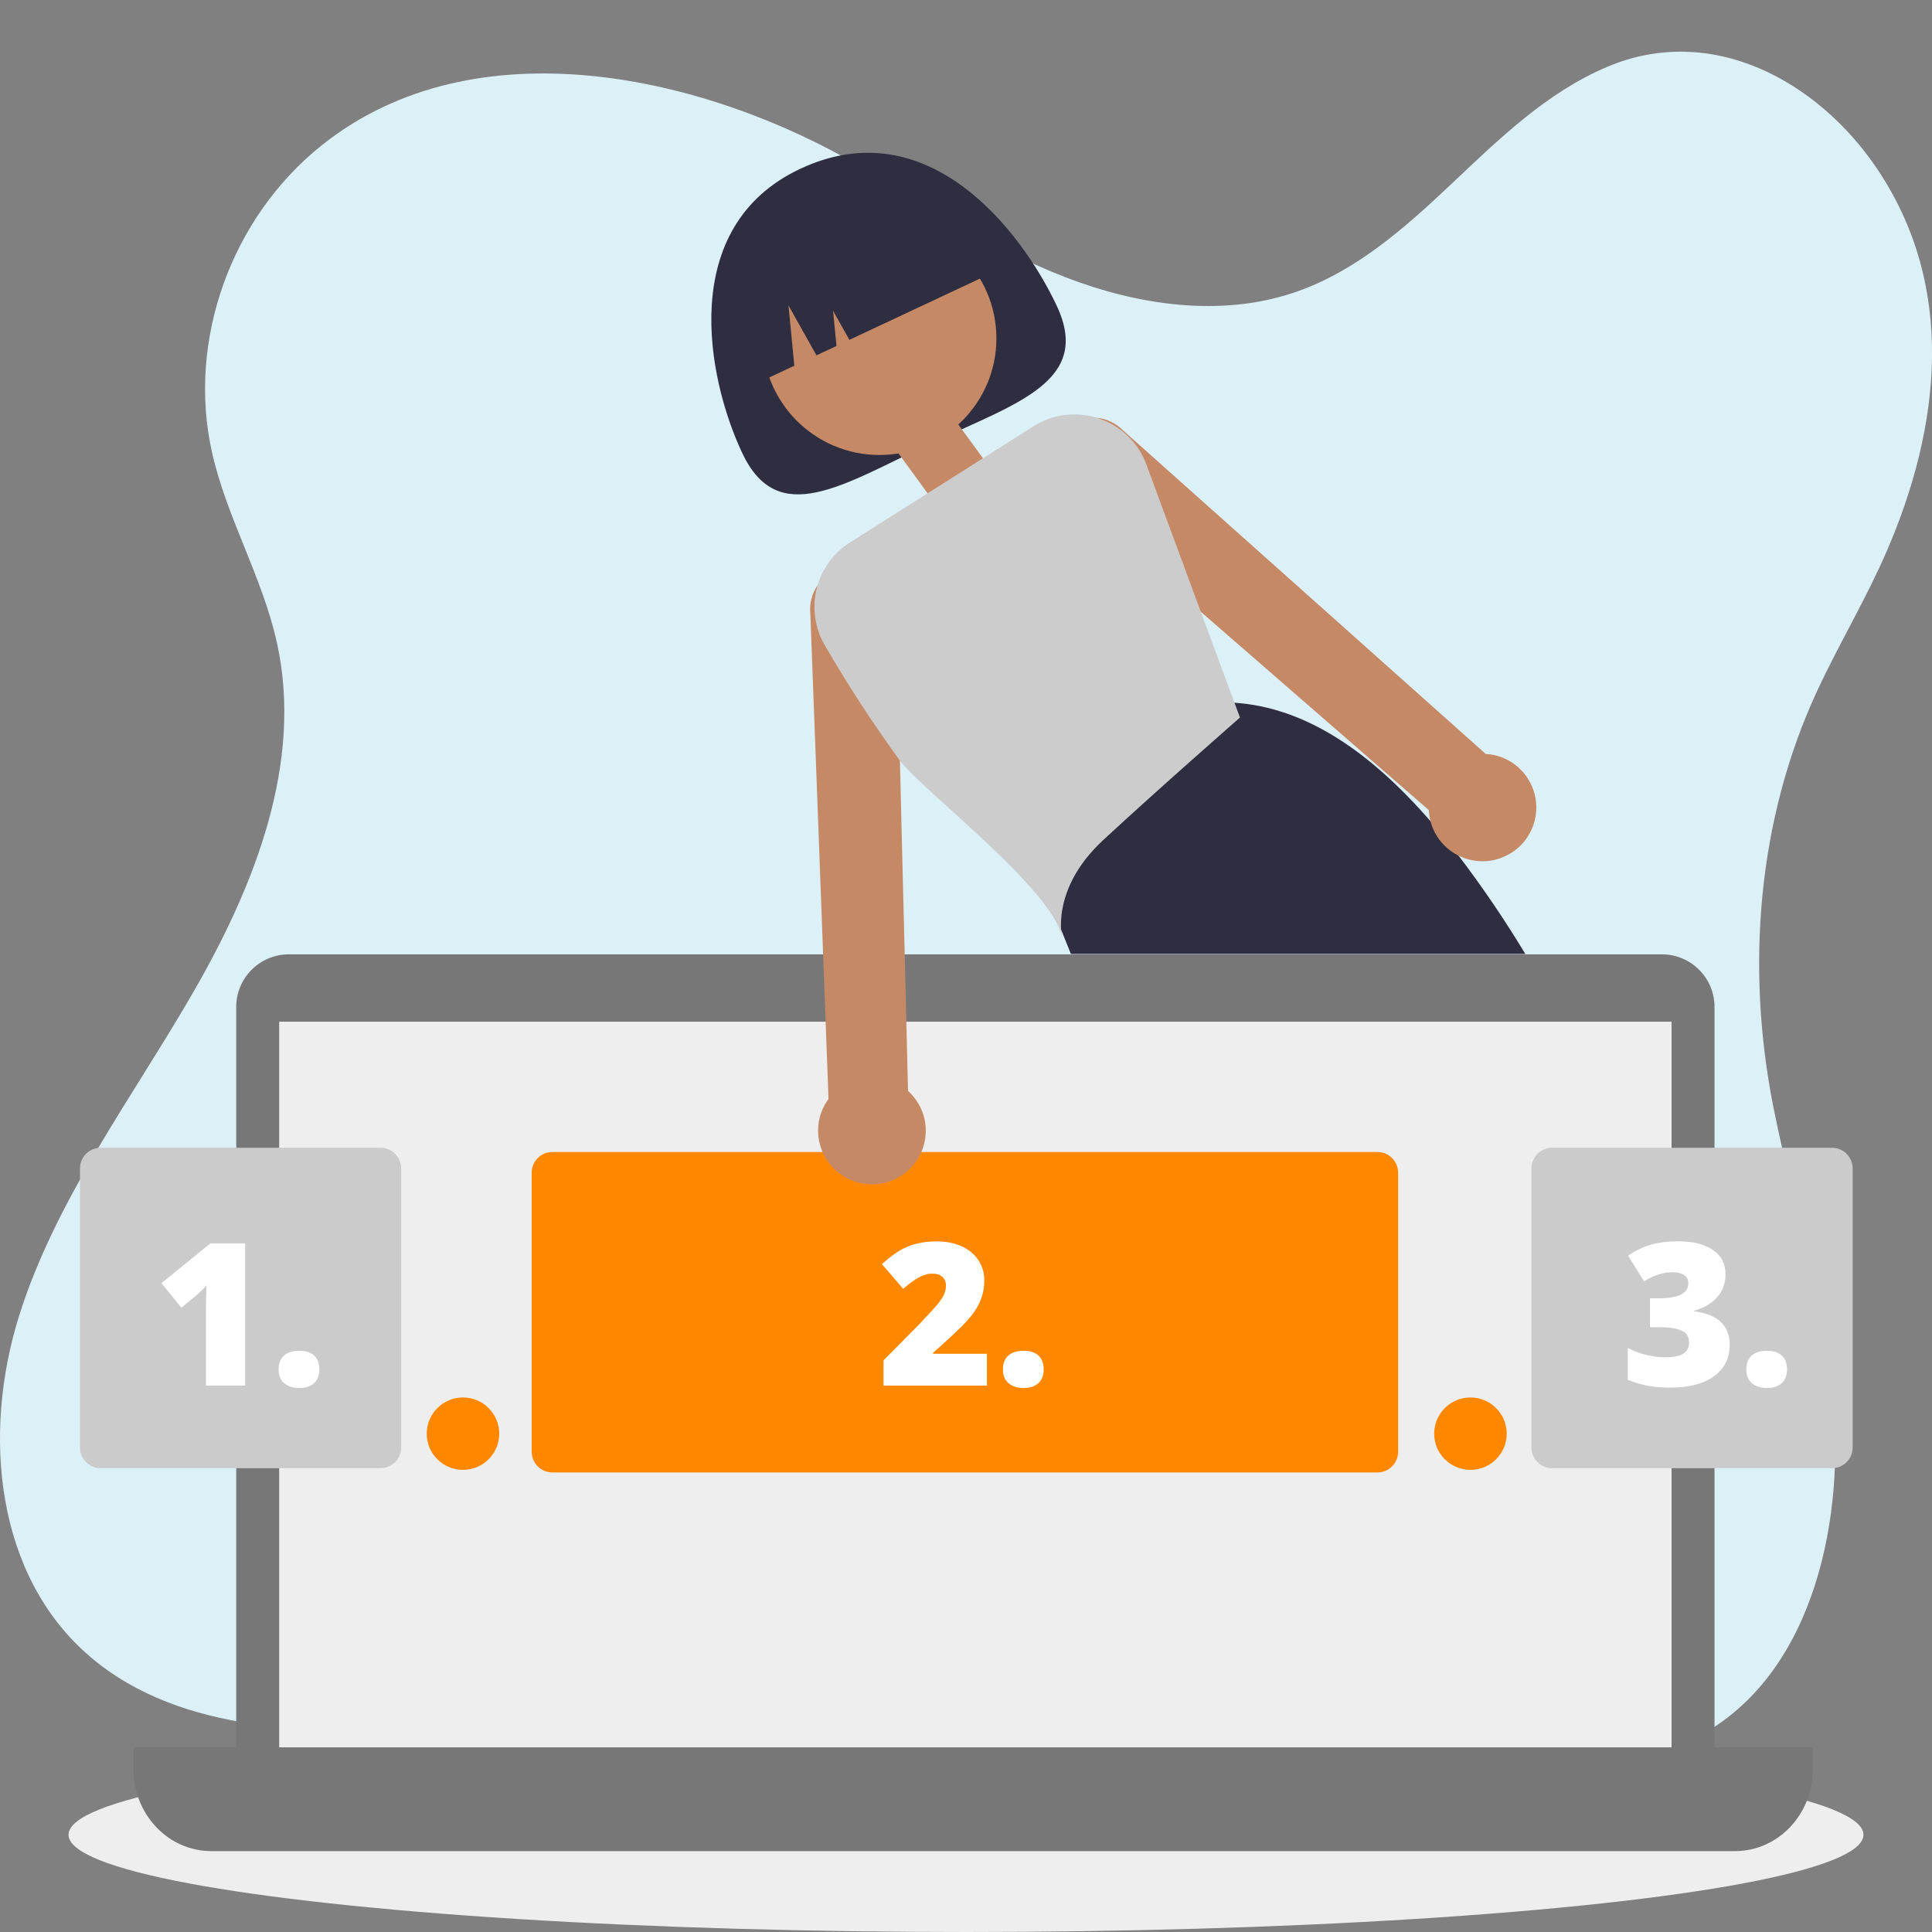
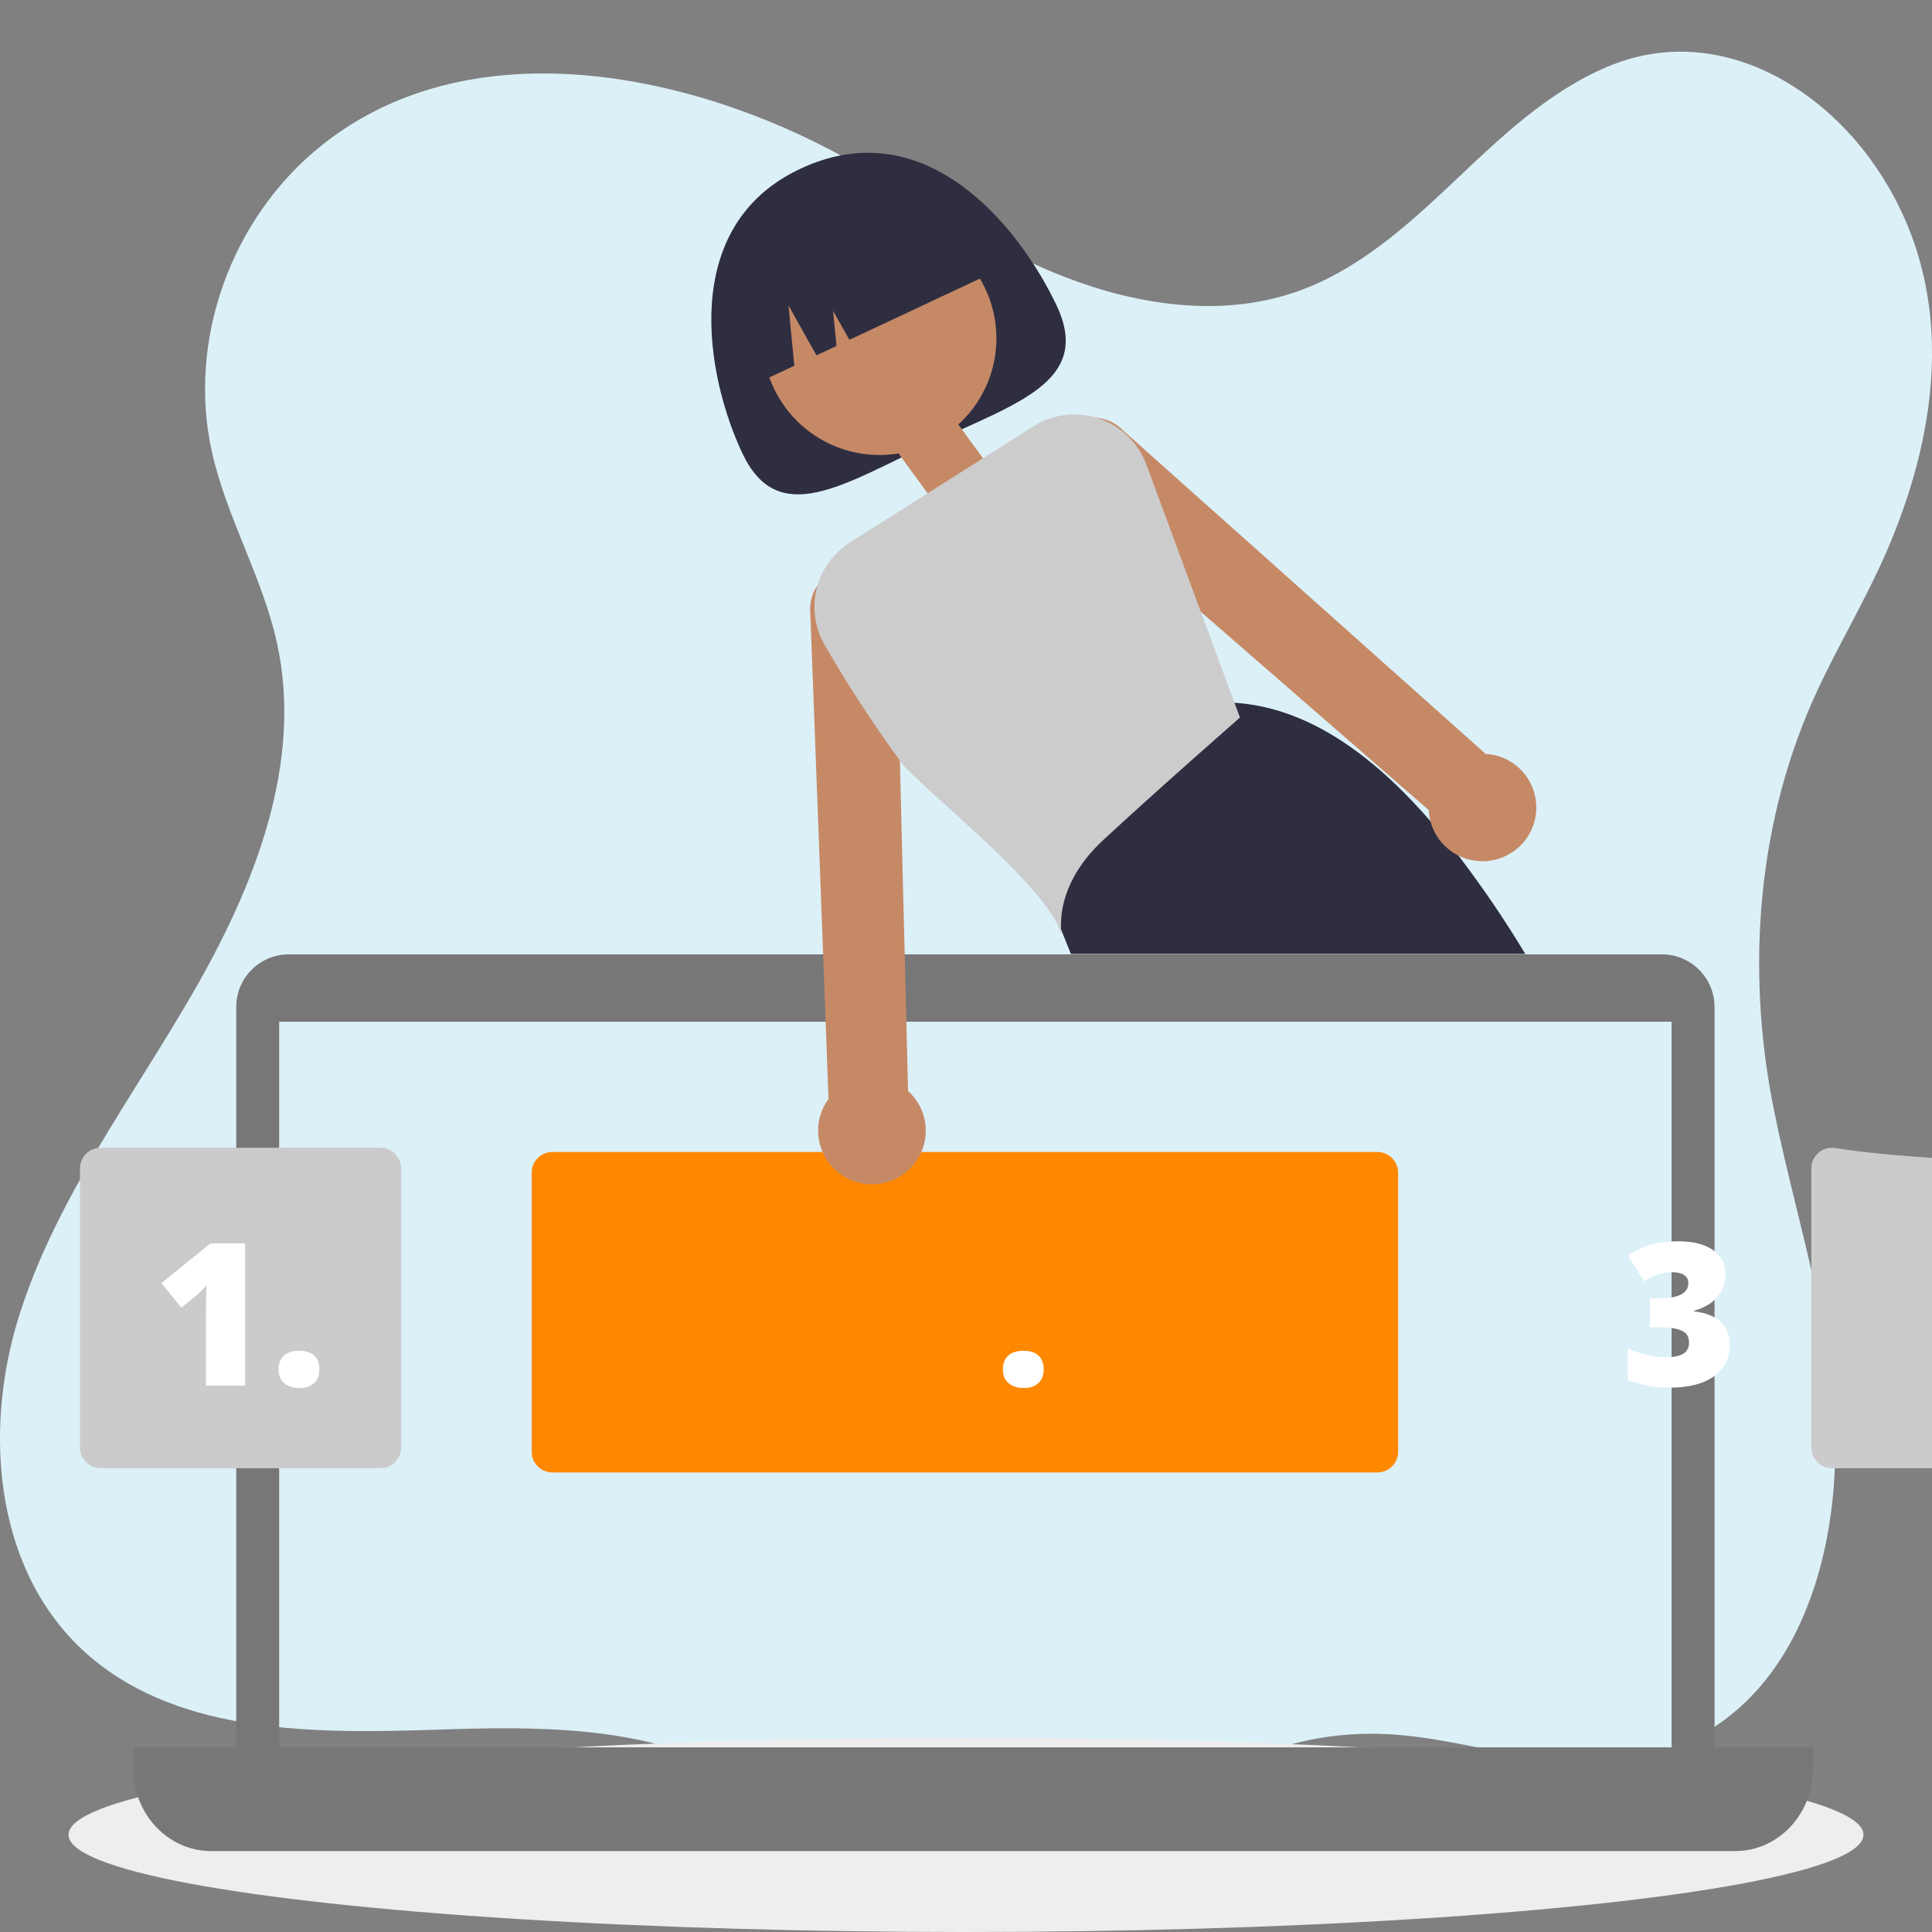
<svg xmlns="http://www.w3.org/2000/svg" version="1.1" x="0px" y="0px" viewBox="0 0 300 300" style="enable-background:new 0 0 300 300;" xml:space="preserve">
  <rect x="0" y="0" width="300" height="300" fill="#808080" stroke="none" />
  <style type="text/css">
	.st0{fill:#DCF0F8;}
	.st1{fill:#FFFFFF;}
	.st2{fill:#CBCBCB;}
	.st3{fill:#FF8800;}
	.st4{fill:#70D3AD;}
	.st5{fill:#EEEEEE;}
	.st6{fill:#EDEDED;}
	.st7{fill:#777777;}
	.st8{clip-path:url(#SVGID_00000073711283918391150410000011514741522971711873_);}
	.st9{fill:#AAAAAA;}
	.st10{fill:#DDDDDD;}
	.st11{clip-path:url(#SVGID_00000136369758165282333970000017169704542320754094_);}
	.st12{fill:#5B6B8F;}
	.st13{fill:#AC858F;}
	.st14{fill:#E39A9A;}
	.st15{fill:#8AB7B0;}
	.st16{fill:#DEDEDE;}
	.st17{fill:#FF8000;}
	.st18{fill:#6187DA;}
	.st19{fill:#FFC1A1;}
	.st20{clip-path:url(#SVGID_00000159435611925111501490000012457114674417790888_);}
	.st21{fill:#FD8600;}
	.st22{fill:#8C3600;}
	.st23{fill:#1B2F44;}
	.st24{opacity:0.1;enable-background:new    ;}
	.st25{fill:#6B88D5;}
	.st26{fill:#C5864F;}
	.st27{fill:#E5E5E5;}
	.st28{fill:#FED488;}
	.st29{fill:#9FB3CD;}
	.st30{fill:#D89E9D;}
	.st31{fill:#2F2E41;}
	.st32{fill:#C68966;}
	.st33{fill:#CCCCCC;}
</style>
  <g id="illus">
    <g>
      <g>
        <path class="st0" d="M282.17,107.28c3.4-7.32,7.58-14.24,10.8-21.69c8.39-19.4,10.89-41.11-1.59-59.52     c-9.13-13.47-25.57-22.58-41.84-15.68c-9.34,3.96-16.72,11.14-24,18.02s-15.02,13.81-24.66,17.04     c-11.41,3.83-24.2,1.95-35.46-2.41c-11.25-4.35-21.36-11.03-31.71-17.12c-24.04-14.15-59.9-22.46-83.8-3.32     c-14.06,11.26-20.86,30.31-17,47.59c2.27,10.18,7.87,19.47,10.1,29.66c4.09,18.6-3.45,37.68-13.01,54.24S8.61,186.28,2.93,204.44     s-3.69,40.28,11.13,52.87c14.24,12.09,35.23,11.89,54.14,11.26c14.83-0.49,31.1-0.65,44.6,6.28     c13.31,6.83,21.56,23.27,38.45,23.28c12.28,0.01,20.73-9.48,29.33-16.64c9.82-8.18,21.35-12.77,34.43-12.23     c12.71,0.52,25.4,6.12,38.1,3.94c22.67-3.88,31.19-25.76,31.83-45.92c0.61-18.95-5.95-37.06-9.59-55.46     C271.1,150.3,272.86,127.31,282.17,107.28z" />
      </g>
      <g>
        <g>
          <g>
            <ellipse class="st5" cx="150" cy="284.9" rx="139.36" ry="15.1" />
          </g>
        </g>
        <g>
          <g>
-             <rect x="41.54" y="156.89" class="st5" width="219.83" height="119" />
-           </g>
+             </g>
          <g>
            <g>
              <path class="st7" d="M258.06,148.19H44.85c-4.51,0-8.17,3.66-8.17,8.17V271.4c0,4.51,3.66,8.17,8.17,8.17h213.21        c4.51,0,8.17-3.66,8.17-8.17V156.36C266.23,151.85,262.57,148.19,258.06,148.19z M259.56,271.53c0,0.8-0.66,1.46-1.46,1.46        H44.81c-0.81,0-1.46-0.66-1.46-1.46V158.65h216.21V271.53z" />
            </g>
            <g>
              <path class="st7" d="M20.72,274.72c0,7.02,5.41,12.72,12.09,12.72h236.6c6.68,0,12.09-5.69,12.09-12.72v-3.39H20.72V274.72z" />
            </g>
          </g>
        </g>
      </g>
      <g>
        <path class="st3" d="M213.89,178.88H85.77c-1.77,0-3.21,1.44-3.21,3.2v43.36c0,1.77,1.44,3.2,3.21,3.2h128.12     c1.77,0,3.21-1.44,3.21-3.2v-43.36C217.09,180.32,215.66,178.89,213.89,178.88z" />
      </g>
      <g>
        <path class="st31" d="M164.08,47.46c5.55,11.79-6.21,15.14-19.7,21.46s-23.57,13.23-29.12,1.44s-10.06-35.2,9.01-44.15     C144,16.96,158.52,35.67,164.08,47.46z" />
      </g>
      <g>
        <ellipse class="st32" cx="136.57" cy="52.54" rx="18.15" ry="18.11" />
      </g>
      <g>
        <path class="st31" d="M226.48,132.86c-0.63-0.82-1.26-1.62-1.89-2.4c-0.82-1.02-1.65-2-2.48-2.96     c-9.41-10.83-19.41-17.65-30.43-18.38h-0.01l-0.16-0.01l-21.95,21.35l-7.46,7.26l0.16,0.4l4.03,10.01h70.56     C233.67,142.85,230.21,137.76,226.48,132.86z" />
      </g>
      <g>
        <path class="st31" d="M116.84,59.84L116.84,59.84l6.5-3.05l-0.9-9.35l4.34,7.74l3.11-1.46l-0.53-5.46l2.53,4.51l23.07-10.82l0,0     c-4.51-9.58-15.96-13.7-25.56-9.2l-3.34,1.57C116.45,38.83,112.32,50.25,116.84,59.84z" />
      </g>
      <g>
        <path class="st32" d="M237.3,120.99c-1.19-1.93-3.13-3.29-5.36-3.76c-0.4-0.08-0.81-0.14-1.23-0.15l-56.3-50.23     c-1.11-1.13-2.58-1.84-4.16-1.98c-0.31-0.04-0.63-0.05-0.94-0.03c-3.69,0.17-6.55,3.29-6.38,6.97c0.08,1.68,0.78,3.26,1.98,4.44     L186.46,95l35.4,30.79c0.03,0.58,0.12,1.16,0.26,1.72c0.87,3.34,3.71,5.79,7.15,6.17c1.53,0.18,3.08-0.08,4.47-0.74     c1.1-0.51,2.08-1.26,2.87-2.19c0.08-0.1,0.16-0.18,0.23-0.29C238.95,127.71,239.13,123.93,237.3,120.99L237.3,120.99z" />
      </g>
      <g>
        <path class="st32" d="M141,169.4l-0.52-21.28l-0.44-17.66l-0.3-12.36l-0.6-24.09c-0.34-3.67-3.59-6.37-7.27-6.03     c-1.67,0.15-3.22,0.92-4.34,2.16c-0.21,0.22-0.39,0.46-0.55,0.71c-0.91,1.3-1.32,2.88-1.15,4.46l1.32,35.15l0.66,17.66     l0.84,22.53c-0.24,0.33-0.46,0.68-0.66,1.04c-1.06,2.01-1.25,4.37-0.52,6.52c1.47,4.37,6.21,6.72,10.58,5.26     c0.31-0.1,0.62-0.23,0.92-0.37c4.17-1.97,5.95-6.93,3.98-11.09C142.46,171.01,141.8,170.13,141,169.4L141,169.4z" />
      </g>
      <g>
        <polygon class="st32" points="154.75,74.06 146.53,80.02 139.51,70.39 147.73,64.43    " />
      </g>
      <g>
        <path class="st33" d="M191.69,109.12L186.46,95l-8.45-22.87c-1.24-3.37-3.94-6-7.35-7.14c-0.13-0.04-0.27-0.09-0.41-0.13     c-3.3-1-6.88-0.51-9.78,1.34L132,84.22c-5.42,3.42-7.14,10.52-3.89,16.04c3.56,6.14,7.44,12.1,11.62,17.84     c3.32,4.51,24.15,20.27,25.22,27.64c0,0-1.99-7.55,6.34-15.28s21.25-19.04,21.25-19.04L191.69,109.12z" />
      </g>
      <g>
        <path class="st2" d="M59.08,178.22H15.63c-1.77,0-3.21,1.44-3.21,3.2v43.36c0,1.77,1.44,3.2,3.21,3.2h43.45     c1.77,0,3.21-1.44,3.21-3.2v-43.36C62.28,179.66,60.85,178.23,59.08,178.22z" />
      </g>
      <g>
        <path class="st1" d="M38.05,215.16h-6.07v-11.69c0-1.42,0.03-2.72,0.09-3.9c-0.37,0.45-0.84,0.93-1.39,1.42l-2.51,2.07l-3.1-3.81     l7.6-6.18h5.39V215.16z" />
        <path class="st1" d="M43.26,212.65c0-0.93,0.27-1.64,0.83-2.15c0.55-0.5,1.35-0.75,2.4-0.75c1,0,1.77,0.25,2.3,0.75     c0.54,0.5,0.8,1.22,0.8,2.15c0,0.91-0.27,1.61-0.82,2.12c-0.55,0.51-1.31,0.76-2.28,0.76c-1,0-1.79-0.25-2.36-0.76     C43.54,214.28,43.26,213.57,43.26,212.65z" />
      </g>
      <g>
-         <path class="st2" d="M284.47,178.22h-43.45c-1.77,0-3.21,1.44-3.21,3.2v43.36c0,1.77,1.44,3.2,3.21,3.2h43.45     c1.77,0,3.21-1.44,3.21-3.2v-43.36C287.67,179.66,286.24,178.23,284.47,178.22z" />
+         <path class="st2" d="M284.47,178.22c-1.77,0-3.21,1.44-3.21,3.2v43.36c0,1.77,1.44,3.2,3.21,3.2h43.45     c1.77,0,3.21-1.44,3.21-3.2v-43.36C287.67,179.66,286.24,178.23,284.47,178.22z" />
      </g>
      <g>
-         <path class="st1" d="M153.25,215.16h-16.06v-3.93l5.4-5.45c1.54-1.61,2.55-2.71,3.03-3.3c0.47-0.59,0.8-1.09,0.99-1.52     c0.19-0.42,0.28-0.87,0.28-1.33c0-0.57-0.19-1.03-0.56-1.36c-0.37-0.33-0.9-0.5-1.57-0.5c-0.7,0-1.4,0.2-2.11,0.6     c-0.71,0.4-1.52,0.98-2.41,1.76l-3.29-3.84c1.14-1.02,2.1-1.74,2.88-2.18c0.78-0.44,1.62-0.77,2.54-1s1.94-0.35,3.08-0.35     c1.43,0,2.71,0.25,3.84,0.75c1.12,0.5,2,1.22,2.62,2.15c0.62,0.93,0.93,1.98,0.93,3.13c0,0.87-0.11,1.67-0.33,2.4     c-0.22,0.74-0.55,1.46-1.01,2.17s-1.06,1.46-1.81,2.24c-0.75,0.79-2.35,2.28-4.81,4.47v0.15h8.37V215.16z" />
        <path class="st1" d="M155.73,212.65c0-0.93,0.27-1.64,0.83-2.15c0.55-0.5,1.35-0.75,2.4-0.75c1,0,1.77,0.25,2.3,0.75     c0.54,0.5,0.8,1.22,0.8,2.15c0,0.91-0.27,1.61-0.82,2.12c-0.55,0.51-1.31,0.76-2.28,0.76c-1,0-1.79-0.25-2.36-0.76     C156.02,214.28,155.73,213.57,155.73,212.65z" />
      </g>
      <g>
        <path class="st1" d="M267.94,197.86c0,1.37-0.42,2.54-1.26,3.53c-0.84,0.98-2.05,1.69-3.63,2.14v0.09     c3.69,0.46,5.54,2.21,5.54,5.23c0,2.05-0.82,3.67-2.44,4.85c-1.63,1.18-3.89,1.77-6.79,1.77c-1.19,0-2.29-0.08-3.31-0.26     c-1.01-0.17-2.11-0.48-3.29-0.94v-4.95c0.97,0.49,1.96,0.86,2.96,1.09s1.93,0.35,2.78,0.35c1.31,0,2.27-0.18,2.87-0.55     s0.9-0.94,0.9-1.73c0-0.6-0.16-1.07-0.47-1.4c-0.31-0.33-0.82-0.57-1.51-0.74s-1.6-0.25-2.72-0.25h-1.36v-4.49h1.39     c3.04,0,4.56-0.78,4.56-2.33c0-0.58-0.22-1.02-0.67-1.3c-0.45-0.28-1.05-0.42-1.81-0.42c-1.41,0-2.88,0.47-4.39,1.42l-2.48-3.99     c1.17-0.81,2.37-1.38,3.59-1.72c1.23-0.34,2.63-0.51,4.21-0.51c2.29,0,4.09,0.45,5.39,1.36S267.94,196.27,267.94,197.86z" />
-         <path class="st1" d="M271.16,212.65c0-0.93,0.27-1.64,0.83-2.15c0.55-0.5,1.35-0.75,2.4-0.75c1,0,1.77,0.25,2.3,0.75     c0.54,0.5,0.8,1.22,0.8,2.15c0,0.91-0.27,1.61-0.82,2.12c-0.55,0.51-1.31,0.76-2.28,0.76c-1,0-1.79-0.25-2.36-0.76     C271.45,214.28,271.16,213.57,271.16,212.65z" />
      </g>
      <g>
-         <ellipse class="st3" cx="71.89" cy="222.62" rx="5.63" ry="5.62" />
-       </g>
+         </g>
      <g>
-         <ellipse class="st3" cx="228.33" cy="222.62" rx="5.63" ry="5.62" />
-       </g>
+         </g>
    </g>
  </g>
  <g id="outline">
</g>
</svg>